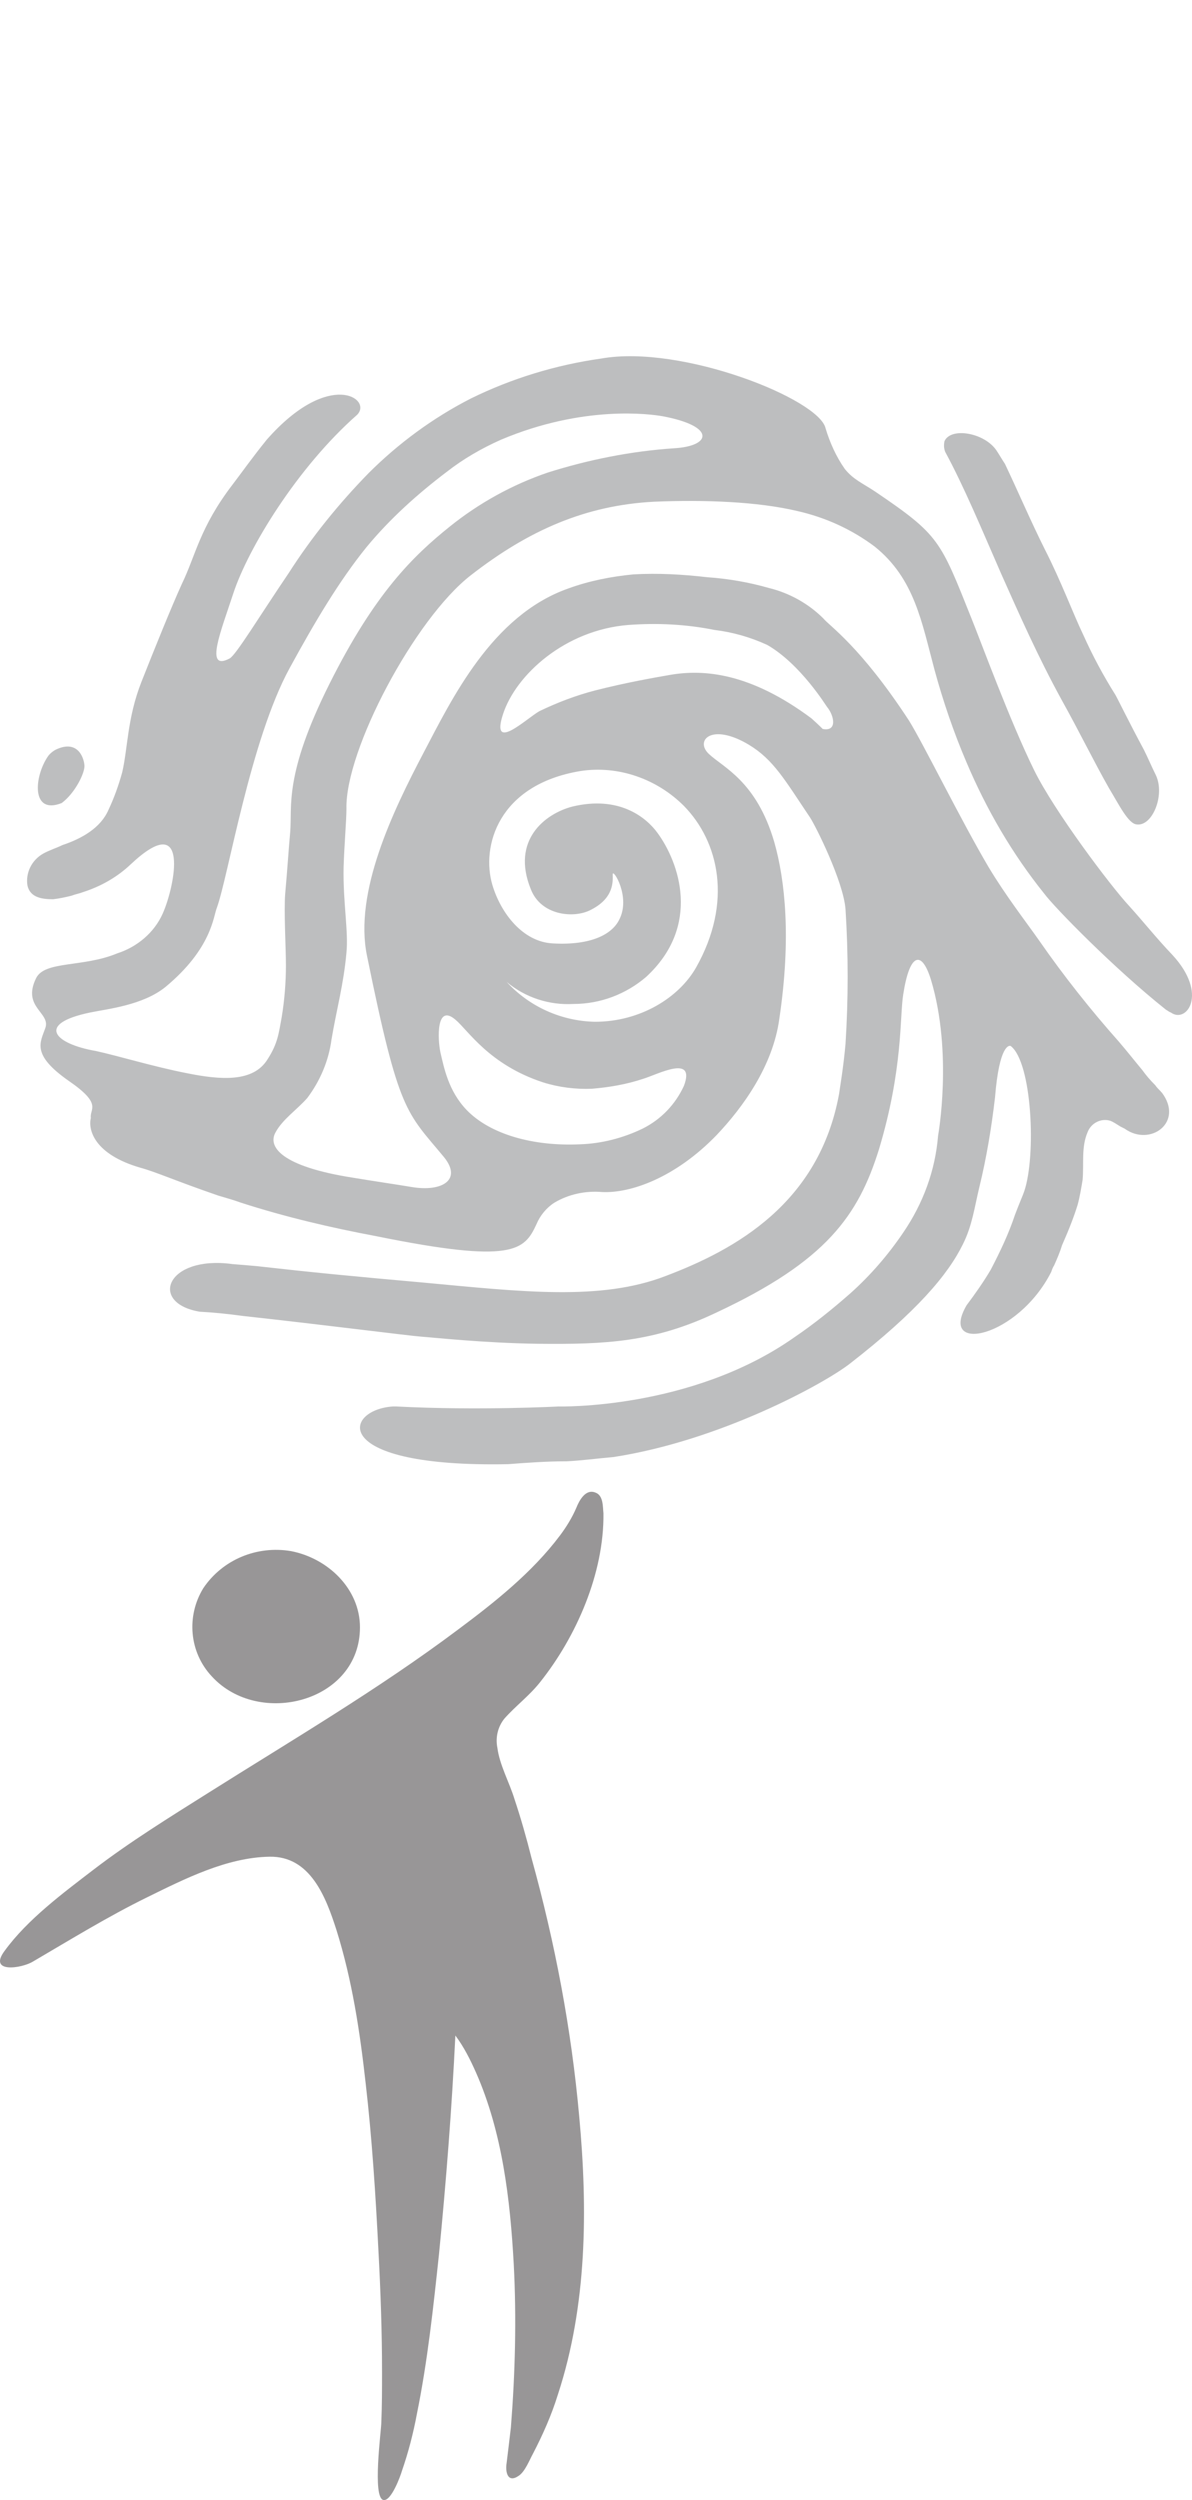
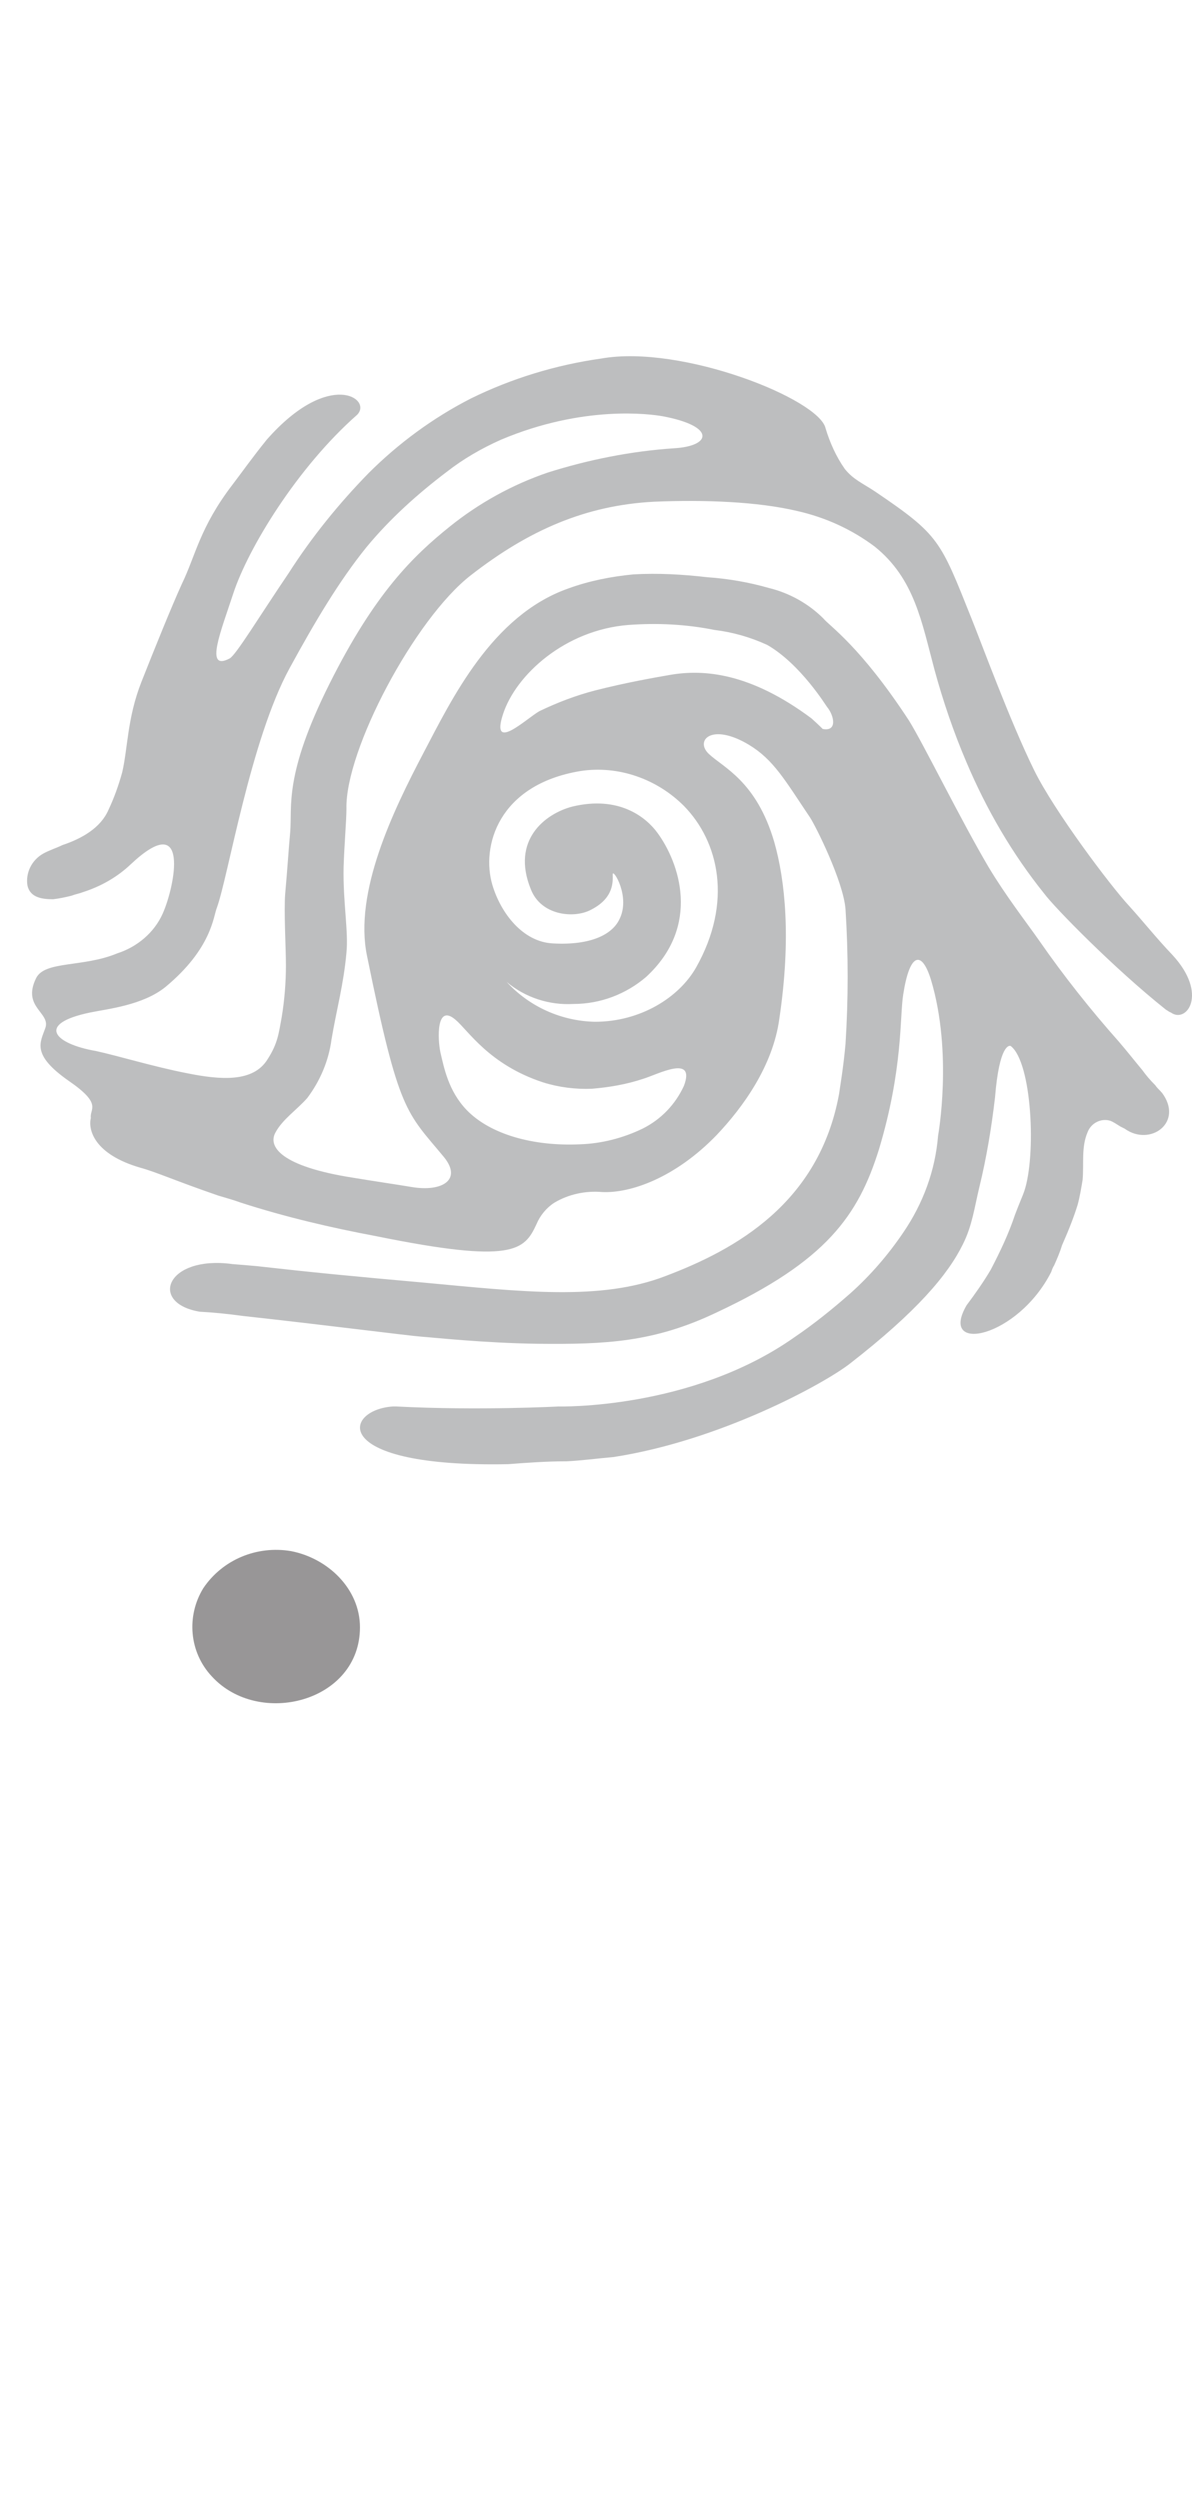
<svg xmlns="http://www.w3.org/2000/svg" xmlns:ns1="http://sodipodi.sourceforge.net/DTD/sodipodi-0.dtd" xmlns:ns2="http://www.inkscape.org/namespaces/inkscape" version="1.1" id="Layer_1" x="0px" y="0px" viewBox="0 0 167.426 350.934" xml:space="preserve" ns1:docname="tepapa-foundation.svg" width="167.426" height="350.934" ns2:version="0.92.3 (2405546, 2018-03-11)">
  <defs id="defs3805" />
  <ns1:namedview pagecolor="#ffffff" bordercolor="#666666" borderopacity="1" objecttolerance="10" gridtolerance="10" guidetolerance="10" ns2:pageopacity="0" ns2:pageshadow="2" ns2:window-width="1853" ns2:window-height="1025" id="namedview3803" showgrid="false" ns2:zoom="1.9849482" ns2:cx="-98.855919" ns2:cy="273.90719" ns2:window-x="67" ns2:window-y="27" ns2:window-maximized="1" ns2:current-layer="Layer_1" />
  <style type="text/css" id="style3788">
	.st0{fill:#989697;}
	.st1{fill:#BDBEBF;}
</style>
  <title id="title3790">logo black svg</title>
-   <path class="st0" d="m 0.66,273.826 c 3.2,-4.4 8.2,-8.1 12.5,-11.4 5.1,-3.9 10.6,-7.3 16,-10.7 11.9,-7.5 24,-14.6 35.2,-23 5.1,-3.8 10.4,-8 14.3,-13.2 0.9,-1.2 1.7,-2.5 2.3,-3.9 0.4,-1 1.3,-2.7 2.7,-2.1 1.1,0.4 1,2 1.1,2.9 0.1,8.4 -3.8,17.3 -8.9,23.7 -1.5,1.9 -3.4,3.3 -5,5.1 -0.9,1.1 -1.3,2.6 -1,4.1 0.3,2.4 1.7,4.9 2.4,7.2 0.9,2.7 1.7,5.5 2.4,8.3 3.3,11.9 5.6,24 6.7,36.3 1.2,13 1.1,26.5 -3,39 -0.9,2.9 -2.1,5.6 -3.5,8.3 -0.5,0.9 -1.1,2.5 -2,3.1 -1.6,1.1 -1.9,-0.6 -1.7,-1.8 0.2,-1.6 0.4,-3.3 0.6,-5 0.6,-7.6 0.8,-15.3 0.4,-22.9 -0.5,-9.1 -1.6,-18.5 -5.3,-26.9 -0.8,-1.8 -1.7,-3.6 -2.9,-5.2 -0.5,10.3 -1.3,20.5 -2.3,30.7 -0.8,7.5 -1.6,15 -3.1,22.4 -0.5,2.7 -1.2,5.4 -2.1,8 -0.2,0.7 -1.5,4.3 -2.6,4.1 -1.6,-0.3 -0.3,-9.8 -0.3,-10.9 0.1,-2.4 0.1,-4.8 0.1,-7.1 0,-5.6 -0.2,-11.3 -0.5,-16.9 -0.4,-7.9 -0.9,-15.8 -1.8,-23.6 -0.8,-7.2 -1.9,-14.5 -4.1,-21.5 -1.5,-4.7 -3.7,-10.4 -9.4,-10.3 -6,0.1 -11.9,3.1 -17.2,5.7 -5.5,2.7 -10.7,5.9 -16,9 -1.6,1 -6.4,1.7 -4,-1.5 z" id="path3792" ns2:connector-curvature="0" style="fill:#989697" />
  <path class="st0" d="m 50.56,228.426 c 0,10.5 -14.2,14.1 -20.8,6.9 -3.2,-3.4 -3.6,-8.5 -1.2,-12.4 2.7,-4 7.5,-6 12.3,-5.2 5.2,1 9.7,5.3 9.7,10.7 z" id="path3794" ns2:connector-curvature="0" style="fill:#989697" />
  <path class="st1" d="m 164.66,134.026 c -2.2,-2.3 -4.1,-4.7 -6.1,-6.9 -2.6,-2.8 -10.5,-13.3 -13.3,-19 -3.4,-6.9 -7.5,-18.1 -8.8,-21.3 -4.4,-11 -4.5,-11.7 -13.5,-17.8 -1.8,-1.2 -3.1,-1.7 -4.3,-3.2 -1.2,-1.7 -2.1,-3.7 -2.7,-5.7 -0.9,-4.1 -20.2,-11.8 -31.5,-9.8 -6.4,0.9 -12.6,2.8 -18.3,5.6 -5.3,2.7 -10.2,6.3 -14.4,10.5 -4.2,4.3 -8,9 -11.2,14 -4.2,6.2 -7.4,11.5 -8.3,12 -3.6,1.9 -1.2,-3.9 0.5,-9.1 2.1,-6.4 9,-17.7 17.4,-25.1 2.2,-2.2 -3.9,-6.5 -12.7,3.5 -2.1,2.6 -3.5,4.6 -4.8,6.3 -4.6,6 -5.2,10 -7.1,13.9 -1.5,3.3 -3.8,9 -5.7,13.8 -2,5.1 -1.9,9.3 -2.7,12.7 -0.5,1.8 -1.1,3.5 -1.9,5.2 -1.1,2.6 -3.8,4.1 -6.5,5 -0.8,0.4 -1.8,0.7 -2.7,1.2 -1.6,0.9 -2.5,2.7 -2.2,4.5 0.4,1.7 2.1,1.9 3.6,1.9 0.9,-0.1 1.8,-0.3 2.6,-0.5 0.5,-0.2 1.1,-0.3 1.6,-0.5 2.5,-0.8 4.8,-2.1 6.7,-3.9 8.4,-7.9 6.2,3.1 4.5,6.9 -1.2,2.7 -3.6,4.7 -6.4,5.6 -4.8,2 -10.2,1 -11.4,3.5 -2,4.1 2.1,4.8 1.3,7 -0.7,2 -2,3.7 3.3,7.4 4.8,3.3 2.9,3.9 3.1,5.2 -0.4,1.6 0.4,5.1 7,7 2.2,0.6 4.8,1.8 10.9,3.9 1,0.3 2.1,0.6 3.2,1 6.2,2 12.6,3.5 19,4.7 19.2,3.9 20.8,2 22.5,-1.7 0.5,-1.2 1.4,-2.3 2.5,-3 2,-1.2 4.4,-1.7 6.7,-1.5 4,0.2 10.3,-2 16.1,-8 3.7,-3.9 7.9,-9.7 8.8,-16.3 1.7,-11.4 0.8,-19.5 -0.7,-24.8 -2.5,-8.6 -7.2,-10.5 -9.2,-12.4 -2,-1.9 0.4,-4.4 5.6,-1.3 3.5,2.1 5.1,5 8.6,10.2 0.8,1.2 4.7,9 5,12.9 0.4,6.3 0.4,12.6 0,18.9 -0.3,3.4 -0.8,6.2 -0.9,7 -2.8,15.4 -14.6,21.9 -24.4,25.6 -9.1,3.5 -20.1,2.2 -34.1,0.9 -10.1,-0.9 -15.3,-1.4 -23.3,-2.3 -1.1,-0.1 -2.3,-0.2 -3.6,-0.3 h 0.1 c -9.2,-1.2 -11.7,5.5 -4.5,6.7 1.9,0.1 3.9,0.3 6.1,0.6 11,1.2 23.5,2.8 25,2.9 1.5,0.1 8.8,0.9 16.4,1 9.5,0.1 16.3,-0.2 25.1,-4.4 15.4,-7.2 19.9,-13.6 22.8,-22.9 3.4,-11.3 2.9,-18.6 3.4,-21.7 0.9,-5.9 2.6,-6.3 3.9,-2.1 3.1,10.3 1,21.9 1,21.9 -0.4,4.9 -2.1,9.5 -4.9,13.6 -2.1,3.1 -4.6,6 -7.4,8.5 -2.5,2.2 -5.1,4.3 -7.9,6.2 -14.5,10.2 -33.1,9.7 -33.1,9.7 0,0 -11.2,0.6 -22.8,0 h -0.5 c -7,0.5 -9,8.6 16.2,8.1 2.6,-0.2 5.4,-0.4 8,-0.4 h 0.2 c 2.1,-0.1 4.3,-0.4 6.6,-0.6 15,-2.3 29.6,-10.3 33.2,-13.1 9.4,-7.3 13.8,-12.5 15.9,-16.8 1.3,-2.6 1.6,-5.1 2.3,-8 1,-4.1 1.7,-8.3 2.2,-12.6 0.6,-7.4 2,-7.3 2.2,-7.2 3,2.3 3.6,15.4 1.9,20.4 -0.2,0.6 -0.7,1.7 -1.3,3.3 -0.9,2.7 -2.1,5.2 -3.4,7.7 -1,1.7 -2.2,3.4 -3.4,5 -4,6.9 7.2,4.6 11.9,-4.7 0.1,-0.3 0.2,-0.6 0.4,-0.9 0.4,-0.9 0.8,-1.8 1.1,-2.8 1.1,-2.5 1.7,-4.1 2.2,-5.7 0.3,-1.1 0.5,-2.3 0.7,-3.5 0.2,-2.4 -0.2,-4.6 0.7,-6.7 0.5,-1.3 1.9,-2 3.2,-1.6 0.5,0.2 0.9,0.5 1.4,0.8 l 0.4,0.2 v 0 l 0.2,0.1 c 3.6,2.6 8.4,-0.9 5.2,-5.1 -0.1,0 -0.1,-0.1 -0.1,-0.1 -0.3,-0.3 -0.6,-0.6 -0.8,-0.9 -0.7,-0.7 -1.3,-1.4 -1.8,-2.1 -1,-1.2 -2.1,-2.6 -3.3,-4 -4,-4.5 -7.8,-9.3 -11.2,-14.2 -1.9,-2.7 -4.7,-6.3 -7.1,-10.3 -3.9,-6.6 -9.2,-17.4 -11.2,-20.6 -6.8,-10.4 -11.2,-13.3 -12,-14.3 -2.1,-2.1 -4.8,-3.6 -7.7,-4.3 -2.8,-0.8 -5.7,-1.3 -8.6,-1.5 -3.5,-0.4 -6.9,-0.6 -10.4,-0.4 -3.1,0.3 -6.2,0.9 -9.2,2 -10.7,3.8 -16.3,15.5 -20.3,23.1 -4.2,8 -9.8,19.5 -7.9,28.5 4.5,22.1 5.5,21.8 10.8,28.2 2.6,3.2 -0.3,4.9 -4.5,4.2 -2.4,-0.4 -5.2,-0.8 -8.2,-1.3 -10.3,-1.6 -12,-4.4 -11,-6.3 1,-1.9 3,-3.2 4.5,-4.9 1.8,-2.4 3,-5.2 3.4,-8.2 0.7,-4.2 1.7,-7.7 2.1,-12.2 0.3,-3 -0.5,-7.1 -0.4,-12 0.1,-3.2 0.4,-6.6 0.4,-8.2 -0.2,-8.2 9.6,-26.7 17.5,-32.8 8.1,-6.3 16.1,-9.8 25.7,-10.3 7.2,-0.3 14.6,0 20.1,1.3 4,0.9 7.7,2.6 10.9,5 5.6,4.5 6.6,10.6 8.4,17.3 1.2,4.4 2.7,8.8 4.5,13 2.8,6.6 6.4,12.8 10.9,18.4 1.4,1.9 9.8,10.5 17.1,16.3 0.2,0.1 0.4,0.3 0.7,0.4 2.2,1.6 5.3,-2.6 0.2,-8.1 z m -83.1,-25.8 c 5.3,-0.8 10.7,1.1 14.5,4.9 4.9,5 6.9,13.5 1.7,22.7 -2.4,4.2 -7.8,7.6 -14.2,7.6 -4.7,-0.1 -9.2,-2.1 -12.4,-5.6 2.6,2.2 6,3.3 9.4,3.1 3.8,0 7.4,-1.4 10.2,-3.8 7.8,-7.2 4.6,-16.1 1.6,-20.2 -1.6,-2.2 -5.4,-5.3 -12,-3.7 -3.8,1 -8.6,4.7 -5.8,11.6 1.4,3.6 5.8,4.1 8.2,3 3.6,-1.7 3.3,-4.2 3.3,-5.1 0,-0.9 2.6,3.2 0.9,6.4 -1,2 -3.9,3.6 -9.3,3.3 -4.2,-0.2 -7.3,-4.2 -8.5,-8.2 -1.6,-5.4 0.8,-14.1 12.4,-16 z m -19.7,39.5 c -0.4,-1.9 -0.6,-6.9 2.1,-4.6 1.8,1.5 4.7,6.3 12.3,8.8 2.2,0.7 4.6,1 6.9,0.9 2.4,-0.2 4.8,-0.6 7.2,-1.4 2,-0.6 7.4,-3.5 5.7,1 -1.2,2.6 -3.2,4.7 -5.8,6 -2.7,1.3 -5.7,2.1 -8.8,2.2 -6.6,0.3 -12.6,-1.4 -15.9,-4.8 -2.6,-2.7 -3.2,-6 -3.7,-8.1 z m 32.8,-84.8 c -6,0.4 -12,1.6 -17.7,3.4 -5,1.7 -9.7,4.3 -13.8,7.6 -5.1,4.1 -10.5,9.3 -16.9,22.1 -6.4,12.8 -5.2,17.1 -5.5,20.8 -0.2,2.1 -0.4,5.3 -0.7,8.6 -0.2,2.5 0.1,7.5 0.1,10.1 0,2.4 -0.2,4.9 -0.6,7.3 -0.4,2.1 -0.5,3.6 -2,5.9 -2,3.2 -6.5,2.9 -11.4,1.9 -4.6,-0.9 -9.5,-2.4 -12.7,-3.1 -5.8,-1 -8.5,-3.8 -0.8,-5.4 2.4,-0.5 7.4,-1 10.6,-3.6 6.5,-5.4 6.7,-9.9 7.2,-11.1 1.6,-4.4 4.7,-23.5 10.2,-33.6 3.6,-6.6 7,-12.3 10.8,-17 3.3,-4 7.2,-7.5 11.3,-10.6 2.3,-1.8 4.9,-3.3 7.6,-4.5 11.6,-4.9 21,-3.6 22.7,-3.3 7.5,1.4 6.9,4.2 1.6,4.5 z m 21.5,36.3 c 1,1.2 1.5,3.5 -0.6,3.1 0,0 -0.7,-0.7 -1.6,-1.5 -8.6,-6.4 -15.1,-6.9 -19.8,-6.1 -2.3,0.4 -6.3,1.1 -10.6,2.2 -2.7,0.7 -5.3,1.7 -7.8,2.9 -1.9,1.1 -6.9,5.9 -5.1,0.4 1.8,-5.5 8.7,-11.8 17.6,-12.5 4.1,-0.3 8.1,-0.1 12.1,0.7 2.5,0.3 5,1 7.4,2.1 4.7,2.7 8.3,8.6 8.4,8.7 z" id="path3796" ns2:connector-curvature="0" style="fill:#bdbebf" />
-   <path class="st1" d="m 8.66,112.726 c 1.9,-1.4 3.3,-4.3 3.2,-5.3 -0.1,-1.2 -1,-3.5 -3.8,-2.3 -0.5,0.2 -1,0.6 -1.3,1 -2,2.9 -2.4,8.3 1.9,6.6 z" id="path3798" ns2:connector-curvature="0" style="fill:#bdbebf" />
-   <path class="st1" d="m 132.66,61.926 c -0.1,0.5 -0.1,1 0.1,1.5 2.7,5 5.1,10.8 7.9,17.2 2.5,5.6 5.1,11.5 8.5,17.7 2.4,4.3 4.5,8.6 6.6,12.3 1.4,2.3 2.7,5 3.9,5.1 2.2,0.3 4,-4.1 2.7,-6.9 -0.6,-1.2 -1.1,-2.4 -1.7,-3.6 -2,-3.7 -3.6,-7 -4,-7.7 -1.7,-2.7 -3.2,-5.5 -4.5,-8.4 -1.4,-2.9 -3.1,-7.5 -5.4,-12 -2,-4 -3.7,-8 -5.6,-12 -0.4,-0.6 -0.8,-1.3 -1.2,-1.9 -1.7,-2.5 -6.4,-3.3 -7.3,-1.3 z" id="path3800" ns2:connector-curvature="0" style="fill:#bdbebf" />
</svg>